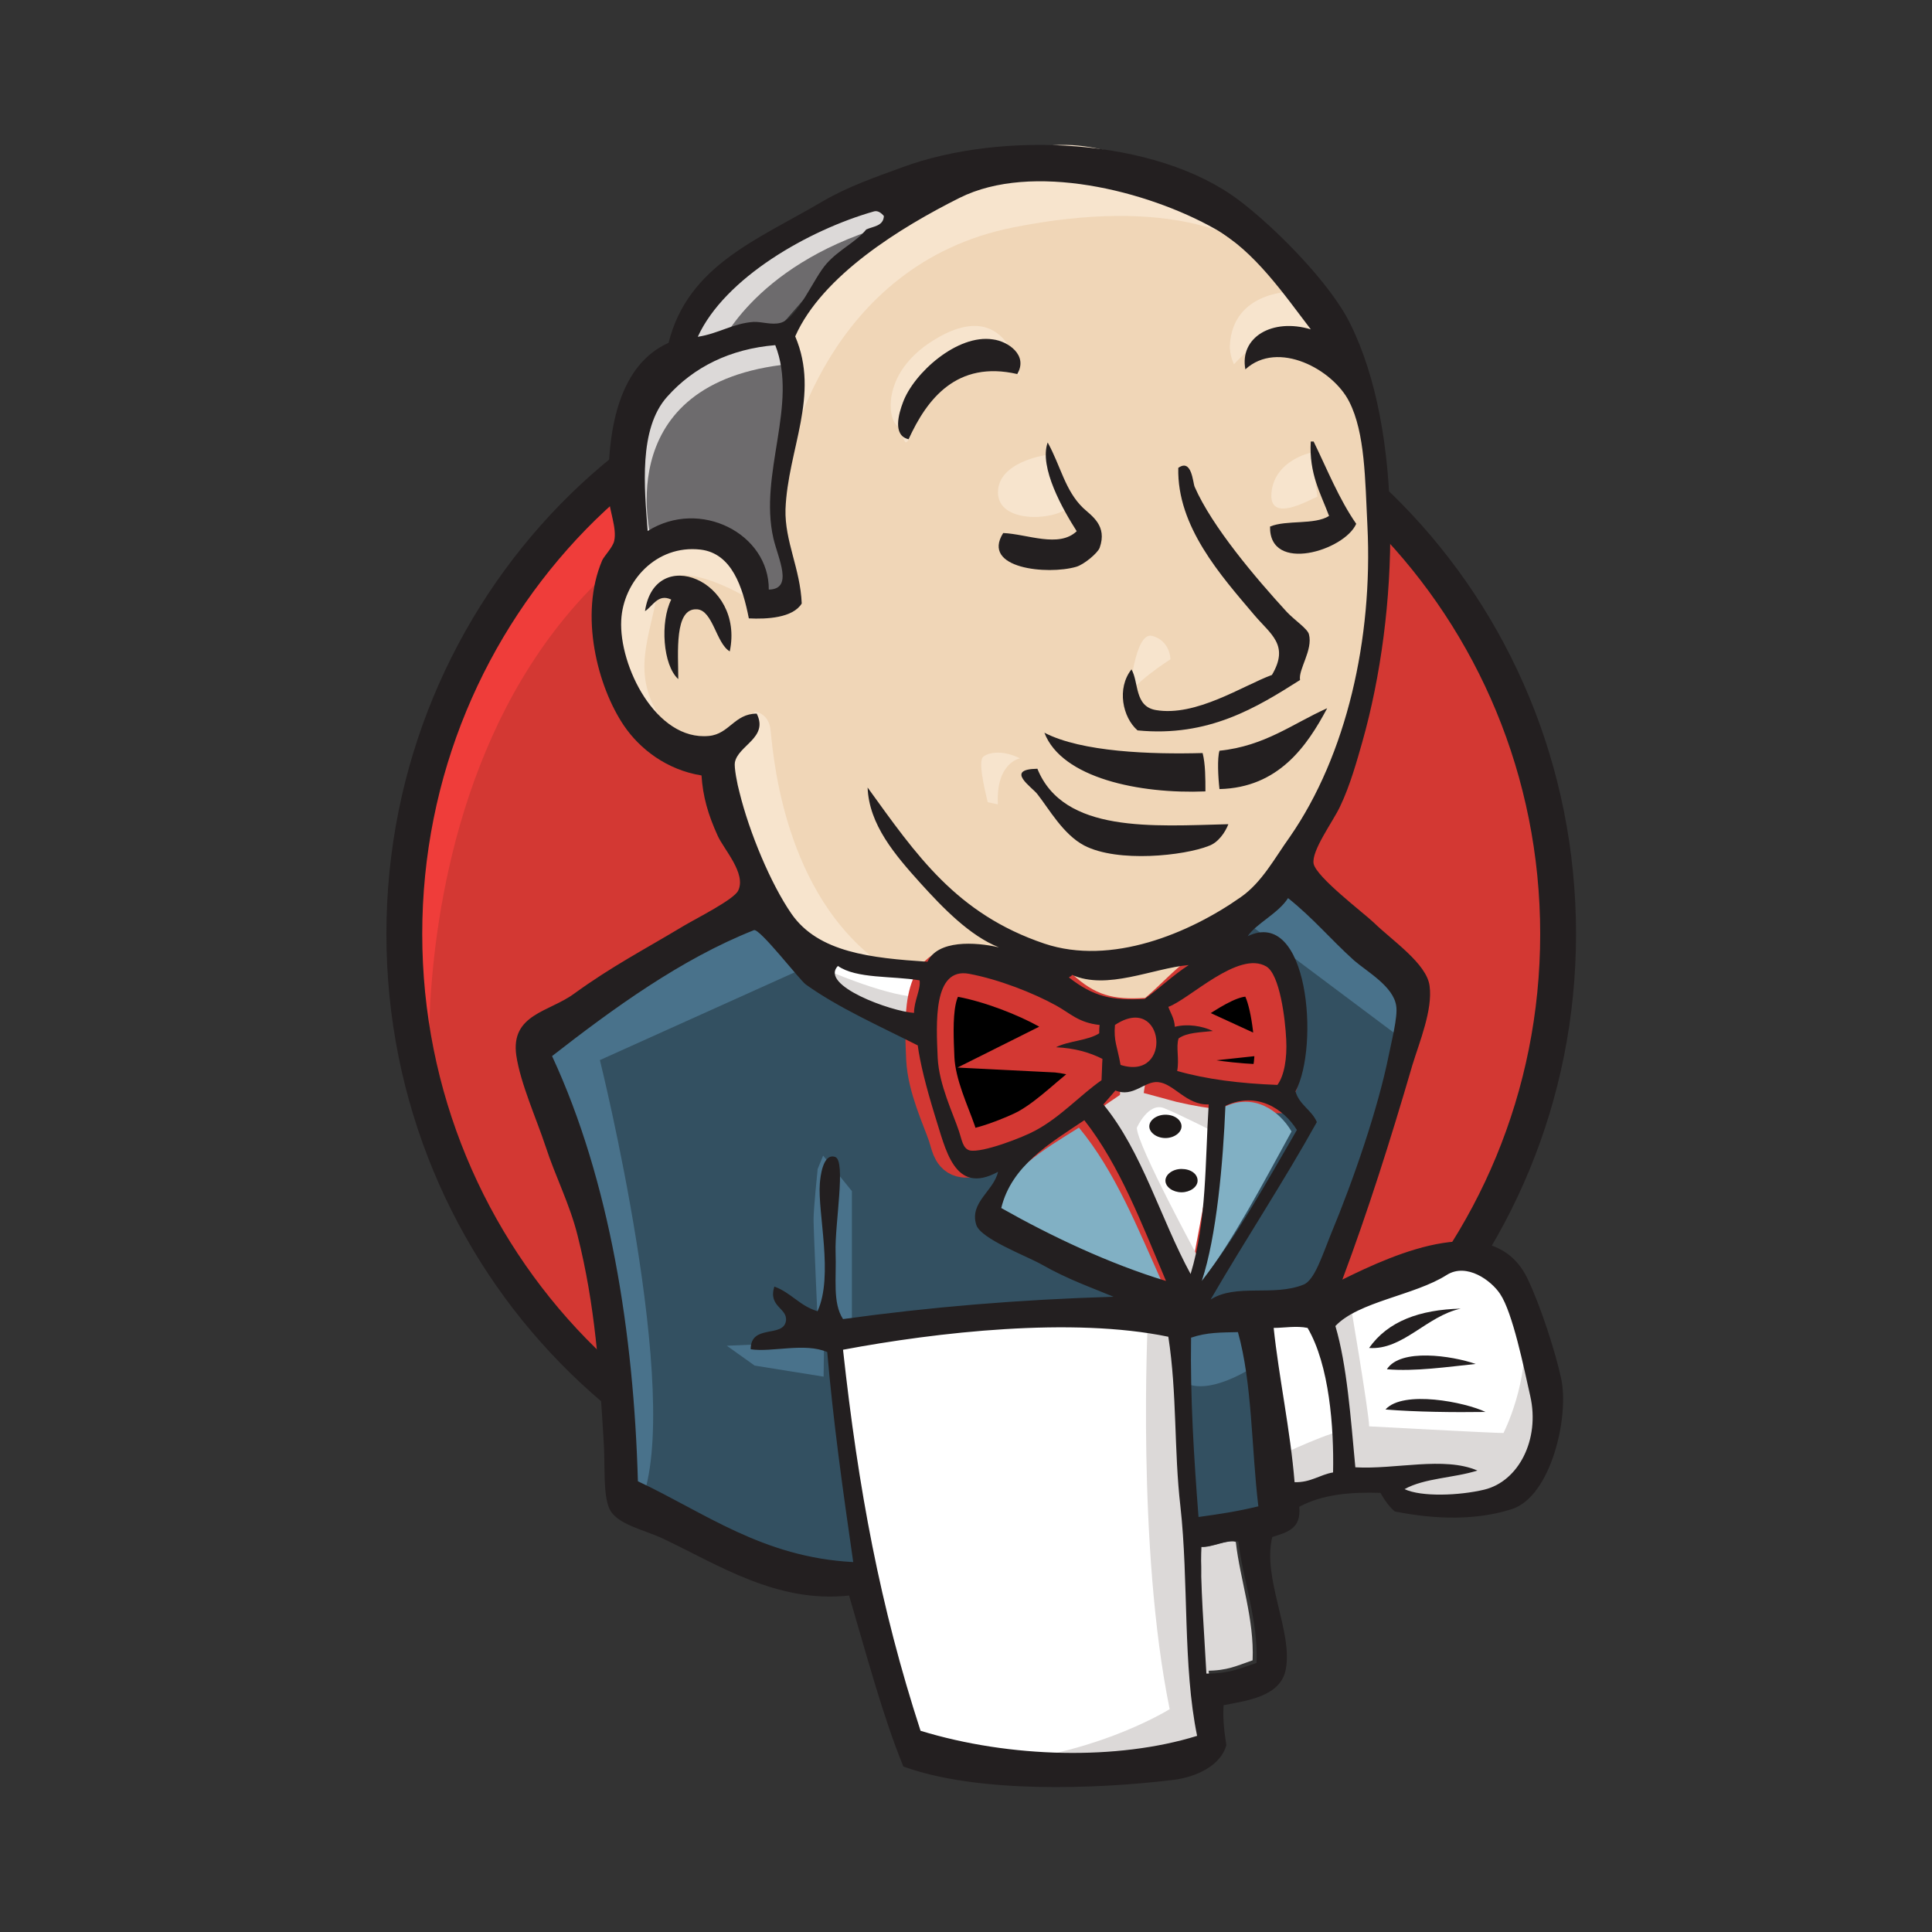
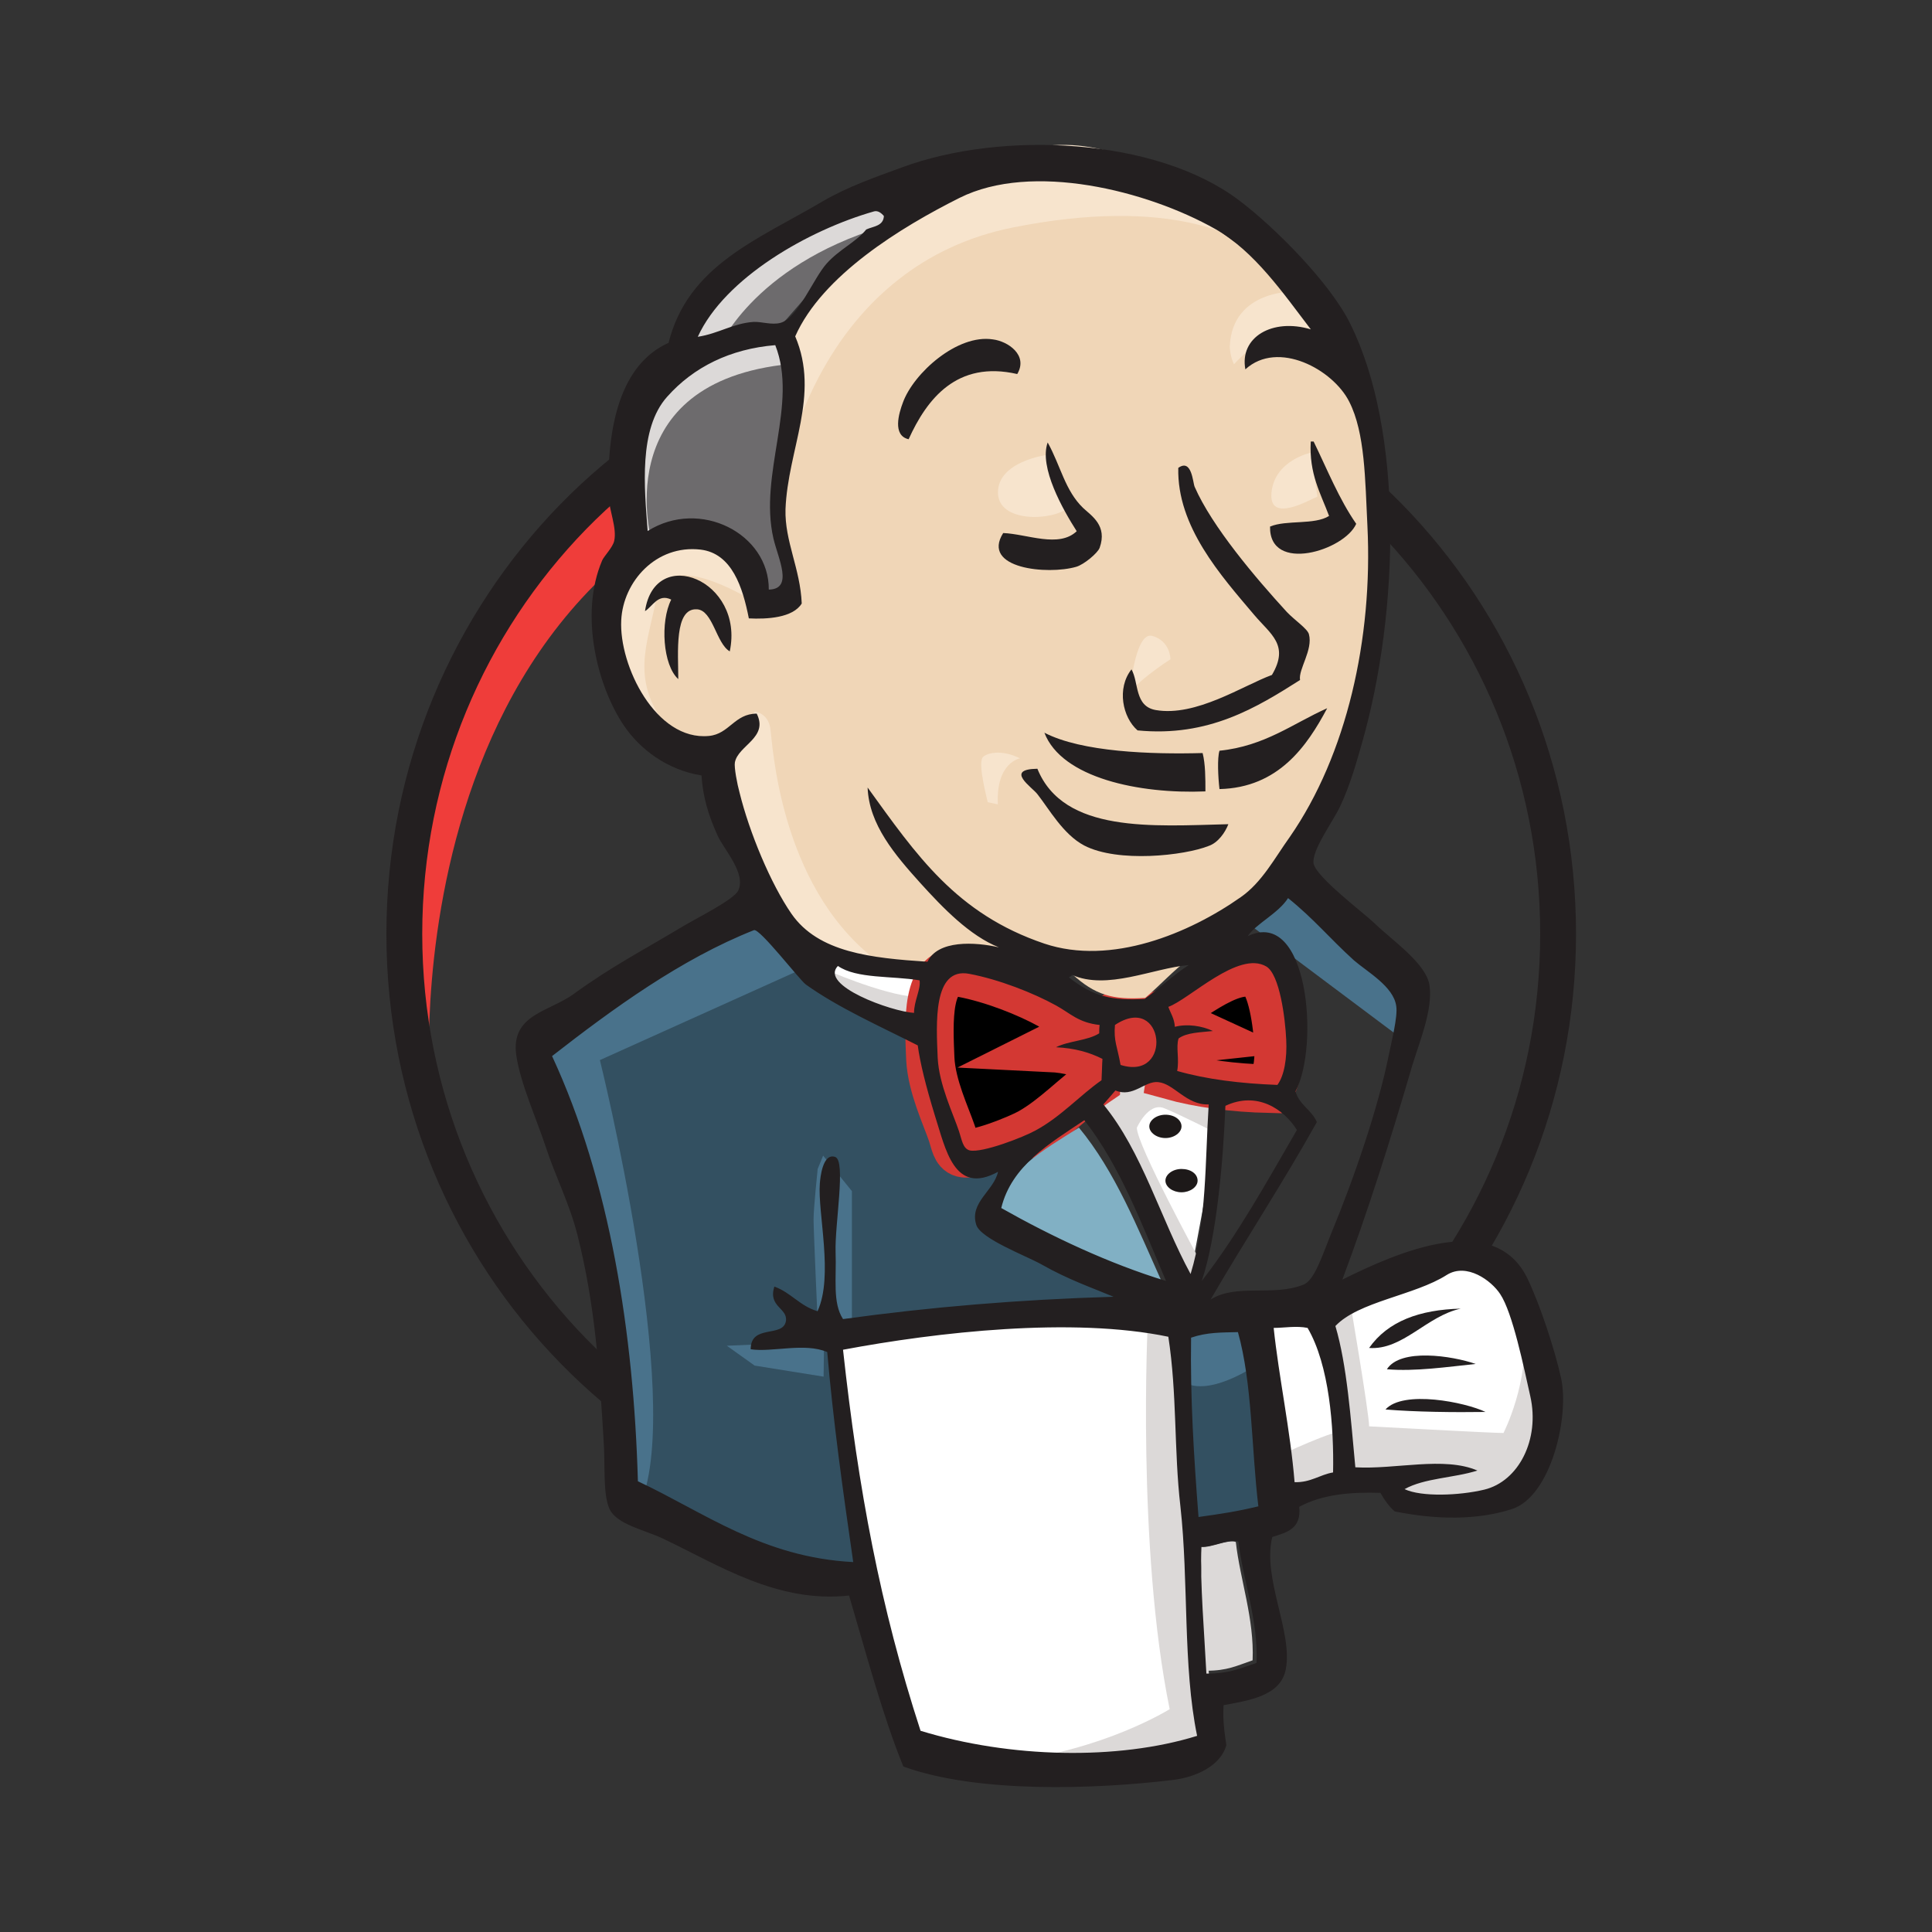
<svg xmlns="http://www.w3.org/2000/svg" width="40px" height="40px" viewBox="0 0 40 40" version="1.1">
  <rect x="0" y="0" width="40" height="40" fill="#333333" stroke="none" />
  <title>Artboard Copy 35</title>
  <desc>Created with Sketch.</desc>
  <g id="Artboard-Copy-35" stroke="none" stroke-width="1" fill="none" fill-rule="evenodd">
    <g id="jenkins-1-2" transform="translate(8, 3)" fill-rule="nonzero">
      <g id="jenkins-1">
-         <path d="M24.362,16.465 C24.362,23.189 19.03,28.646 12.449,28.646 C5.868,28.646 0.535,23.189 0.535,16.465 C0.535,9.74 5.868,4.283 12.449,4.283 C19.03,4.283 24.362,9.74 24.362,16.465" id="Path" fill="#D33833" />
        <path d="M0.894,19.276 C0.894,19.276 0.027,6.552 11.78,6.186 L10.96,4.819 L4.587,6.956 L2.765,9.044 L1.174,12.086 L0.268,15.628 L0.538,17.996" id="Path" fill="#EF3D3A" />
        <path d="M4.134,7.957 C2.043,10.104 0.742,13.061 0.742,16.336 C0.742,19.61 2.043,22.567 4.134,24.714 C6.235,26.862 9.116,28.181 12.315,28.181 C15.514,28.181 18.395,26.862 20.496,24.714 C22.587,22.567 23.888,19.61 23.888,16.336 C23.888,13.061 22.587,10.104 20.496,7.957 C18.395,5.819 15.514,4.49 12.315,4.49 C9.125,4.49 6.235,5.809 4.134,7.957 Z M3.604,25.225 C1.378,22.952 0,19.803 0,16.336 C0,12.868 1.378,9.719 3.604,7.437 C5.83,5.164 8.913,3.748 12.315,3.748 C15.717,3.748 18.8,5.164 21.026,7.437 C23.252,9.71 24.63,12.859 24.63,16.336 C24.63,19.803 23.252,22.952 21.026,25.225 C18.8,27.507 15.717,28.913 12.315,28.913 C8.913,28.913 5.83,27.507 3.604,25.225 Z" id="Shape" fill="#231F20" />
        <polyline id="Path" fill="#F0D6B7" points="17.425 16.546 15.598 16.816 13.134 17.095 11.539 17.134 9.983 17.086 8.794 16.719 7.741 15.582 6.919 13.259 6.735 12.758 5.643 12.391 5.005 11.341 4.551 9.837 5.054 8.517 6.243 8.102 7.199 8.555 7.654 9.558 8.204 9.471 8.388 9.239 8.204 8.189 8.156 6.868 8.427 5.046 8.417 4.005 9.248 2.675 10.708 1.625 13.259 0.535 16.091 0.95 18.556 2.723 19.696 4.545 20.43 5.866 20.614 9.143 20.063 11.967 19.058 14.473 18.111 15.813" />
        <polyline id="Path" fill="#335061" points="15.837 24.253 9.309 24.521 9.309 25.602 9.86 29.401 9.589 29.717 5.024 28.176 4.705 27.631 4.251 22.521 3.177 19.46 2.945 18.733 6.601 16.245 7.742 15.795 8.748 17.02 9.618 17.785 10.624 18.101 11.079 18.235 11.63 20.589 12.046 21.086 13.1 20.723 12.365 22.129 16.331 23.985 15.837 24.253" />
        <polyline id="Path" fill="#6D6B6D" points="5.004 8.334 6.204 7.921 7.169 8.372 7.627 9.37 8.183 9.284 8.32 8.737 8.047 7.691 8.32 5.197 8.086 3.835 8.914 2.885 10.709 1.484 10.202 0.803 7.666 2.031 6.603 2.847 6.009 4.113 5.092 5.341 4.819 6.789 5.004 8.334" />
        <path d="M6.866,4.234 C6.866,4.234 7.548,2.526 10.267,1.697 C12.987,0.867 10.402,1.101 10.402,1.101 L7.452,2.253 L6.318,3.404 L5.818,4.322 L6.866,4.234 M5.501,8.245 C5.501,8.245 4.55,5.015 8.182,4.556 L8.048,4 L5.549,4.595 L4.819,6.996 L5.001,8.567 L5.501,8.245" id="Shape" fill="#DCD9D8" />
        <path d="M7.037,12.314 L7.632,11.733 C7.632,11.733 7.901,11.762 7.949,12.082 C7.997,12.401 8.131,15.285 10.08,16.833 C10.262,16.978 8.631,16.601 8.631,16.601 L7.181,14.317 M15.379,11.443 C15.379,11.443 15.484,10.059 15.858,10.166 C16.233,10.272 16.233,10.649 16.233,10.649 C16.233,10.649 15.331,11.23 15.379,11.443 M19.141,6.372 C19.141,6.372 18.392,6.527 18.325,7.195 C18.258,7.862 19.141,7.33 19.276,7.282 M13.66,6.421 C13.66,6.421 12.662,6.556 12.662,7.195 C12.662,7.833 13.795,7.785 14.111,7.514 M7.498,9.391 C7.498,9.391 5.78,8.337 5.597,9.343 C5.415,10.349 5.012,11.075 5.866,12.13 L5.281,11.946 L4.734,10.533 L4.551,9.159 L5.597,8.066 L6.778,8.153 L7.46,8.704 L7.498,9.391 M8.314,6.508 C8.314,6.508 9.082,2.482 12.979,1.708 C16.185,1.069 17.874,1.843 18.508,2.579 C18.508,2.579 15.647,-0.847 12.931,0.198 C10.214,1.253 8.218,3.169 8.266,4.398 C8.343,6.508 8.314,6.508 8.314,6.508 M18.824,3.034 C18.824,3.034 17.509,2.985 17.461,4.175 C17.461,4.175 17.461,4.359 17.548,4.543 C17.548,4.543 18.594,3.353 19.228,3.992" id="Shape" fill="#F7E4CD" />
-         <path d="M13.118,4.784 C13.118,4.784 12.881,3.06 11.303,4.06 C10.277,4.711 10.376,5.618 10.554,5.793 C10.741,5.967 10.692,6.315 10.83,6.077 C10.968,5.838 10.928,5.059 11.441,4.839 C11.944,4.619 12.793,4.381 13.118,4.784" id="Path" fill="#F7E4CD" />
        <path d="M8.617,17.057 L4.42,18.948 C4.42,18.948 6.159,25.942 5.27,28.11 L4.647,27.881 L4.599,25.215 L3.436,20.171 L2.945,18.776 L7.322,15.795 L8.617,17.056 M9.042,20.926 L9.638,21.661 L9.638,24.365 L8.929,24.365 C8.929,24.365 8.844,22.474 8.844,22.244 C8.844,22.015 8.929,21.203 8.929,21.203 M9.061,24.776 L7.048,24.862 L7.624,25.273 L9.052,25.502" id="Shape" fill="#49728B" />
        <polyline id="Path" fill="#335061" points="16.063 24.412 17.782 24.362 18.205 28.675 16.446 28.913 16.063 24.412" />
-         <path d="M16.598,24.362 L19.171,24.229 C19.171,24.229 20.234,21.629 20.234,21.496 C20.234,21.363 21.15,17.728 21.15,17.728 L19.074,15.62 L18.655,15.26 L17.553,16.332 L17.553,20.499 L16.598,24.362" id="Path" fill="#335061" />
        <path d="M17.89,24.07 L16.331,24.384 L16.558,25.641 C17.134,25.908 18.117,25.193 18.117,25.193 M17.937,16.193 L21.065,18.536 L21.15,17.46 L18.787,15.26 L17.937,16.193" id="Shape" fill="#49728B" />
        <polyline id="Path" fill="#FFFFFF" points="10.892 33.282 9.93 29.478 9.449 26.671 9.37 24.592 13.721 24.362 16.422 24.362 16.176 29.114 16.598 32.784 16.549 33.464 13.023 33.732 10.892 33.282" />
        <path d="M15.764,24.362 C15.764,24.362 15.532,29.047 16.217,32.386 C16.217,32.386 14.847,33.245 12.85,33.465 L16.68,33.331 L17.134,33.064 L16.584,25.678 L16.439,24.094" id="Path" fill="#DCD9D8" />
        <polyline id="Path" fill="#FFFFFF" points="18.422 28.11 20.206 27.606 23.59 27.422 24.094 25.862 23.183 23.159 22.126 23.024 20.662 23.479 19.265 24.167 18.519 24.031 17.937 24.264" />
        <path d="M18.472,27.143 C18.472,27.143 19.661,26.58 19.844,26.63 L19.342,24.064 L19.931,23.827 C19.931,23.827 20.346,26.255 20.346,26.531 C20.346,26.531 22.897,26.669 23.128,26.669 C23.128,26.669 23.679,25.593 23.544,24.478 L24.046,25.969 L24.094,26.807 L23.36,27.923 L22.539,28.11 L21.168,28.061 L20.714,27.459 L19.12,27.696 L18.617,27.883" id="Path" fill="#DCD9D8" />
        <path d="M16.569,23.827 L15.537,21.355 L14.457,19.894 C14.457,19.894 14.695,19.276 15.022,19.276 L16.103,19.276 L17.134,19.631 L17.045,21.27 L16.569,23.827" id="Path" fill="#FFFFFF" />
        <path d="M16.846,23.107 C16.846,23.107 15.537,20.707 15.537,20.349 C15.537,20.349 15.775,19.812 16.103,19.944 C16.43,20.076 17.134,20.434 17.134,20.434 L17.134,19.586 L15.537,19.276 L14.457,19.407 L16.281,23.512 L16.658,23.559" id="Path" fill="#DCD9D8" />
        <polyline id="Path" fill="#FFFFFF" points="11.244 17.101 10.001 16.965 8.835 16.598 8.835 17.014 9.404 17.651 11.197 18.472" />
        <path d="M9.234,17.134 C9.234,17.134 10.709,17.762 11.194,17.618 L11.244,18.205 L9.911,17.916 L9.102,17.329 L9.234,17.134" id="Path" fill="#DCD9D8" />
        <path d="M18.289,19.543 C17.531,19.525 16.84,19.433 16.243,19.267 C16.281,19.028 16.205,18.798 16.271,18.623 C16.442,18.503 16.717,18.503 16.972,18.475 C16.754,18.374 16.442,18.328 16.196,18.393 C16.186,18.227 16.11,18.126 16.063,17.997 C16.489,17.849 17.493,16.883 18.062,17.196 C18.336,17.352 18.45,18.218 18.469,18.65 C18.488,19 18.431,19.35 18.289,19.543" id="Path" fill="#D33833" />
        <path d="M18.289,19.543 C17.531,19.525 16.84,19.433 16.243,19.267 C16.281,19.028 16.205,18.798 16.271,18.623 C16.442,18.503 16.717,18.503 16.972,18.475 C16.754,18.374 16.442,18.328 16.196,18.393 C16.186,18.227 16.11,18.126 16.063,17.997 C16.489,17.849 17.493,16.883 18.062,17.196 C18.336,17.352 18.45,18.218 18.469,18.65 C18.488,19 18.431,19.35 18.289,19.543 L18.289,19.543 Z" id="Path" stroke="#D33833" fill="#000000" />
        <path d="M14.666,18.225 C14.666,18.284 14.666,18.343 14.656,18.402 C14.412,18.559 14.022,18.559 13.749,18.696 C14.139,18.715 14.451,18.813 14.724,18.941 C14.715,19.088 14.715,19.245 14.705,19.392 C14.256,19.696 13.846,20.157 13.32,20.451 C13.066,20.589 12.198,20.942 11.934,20.873 C11.788,20.834 11.769,20.648 11.71,20.471 C11.583,20.098 11.29,19.49 11.261,18.921 C11.232,18.205 11.154,16.999 11.925,17.146 C12.549,17.264 13.271,17.548 13.749,17.813 C14.051,17.99 14.217,18.186 14.666,18.225" id="Path" fill="#D33833" />
        <path d="M14.666,18.225 C14.666,18.284 14.666,18.343 14.656,18.402 C14.412,18.559 14.022,18.559 13.749,18.696 C14.139,18.715 14.451,18.813 14.724,18.941 C14.715,19.088 14.715,19.245 14.705,19.392 C14.256,19.696 13.846,20.157 13.32,20.451 C13.066,20.589 12.198,20.942 11.934,20.873 C11.788,20.834 11.769,20.648 11.71,20.471 C11.583,20.098 11.29,19.49 11.261,18.921 C11.232,18.205 11.154,16.999 11.925,17.146 C12.549,17.264 13.271,17.548 13.749,17.813 C14.051,17.99 14.217,18.186 14.666,18.225 L14.666,18.225 Z" id="Path" stroke="#D33833" fill="#000000" />
-         <path d="M15.105,18.962 C15.043,18.56 14.971,18.449 14.998,18.096 C15.954,17.381 16.123,19.325 15.105,18.962" id="Path" fill="#D33833" />
        <path d="M15.105,18.962 C15.043,18.56 14.971,18.449 14.998,18.096 C15.954,17.381 16.123,19.325 15.105,18.962 L15.105,18.962 Z" id="Path" stroke="#D33833" fill="#000000" />
        <path d="M13.061,4.744 C11.81,4.457 11.19,5.261 10.812,6.094 C10.473,6.017 10.608,5.558 10.696,5.328 C10.918,4.725 11.82,3.912 12.557,4.027 C12.867,4.065 13.293,4.352 13.061,4.744 M19.138,6.141 L19.197,6.141 C19.478,6.716 19.72,7.328 20.079,7.845 C19.836,8.4 18.276,8.878 18.295,7.902 C18.634,7.759 19.216,7.873 19.517,7.682 C19.342,7.213 19.1,6.811 19.138,6.141 M13.691,6.161 C13.962,6.649 14.049,7.156 14.427,7.519 C14.602,7.682 14.931,7.883 14.767,8.342 C14.728,8.448 14.447,8.687 14.282,8.735 C13.691,8.907 12.305,8.773 12.77,8.036 C13.264,8.055 13.923,8.352 14.292,7.998 C14.011,7.558 13.507,6.677 13.691,6.161 M18.916,11.079 C18.024,11.644 17.025,12.266 15.552,12.122 C15.242,11.854 15.116,11.251 15.426,10.859 C15.581,11.127 15.484,11.624 15.93,11.701 C16.764,11.844 17.733,11.194 18.334,10.974 C18.702,10.352 18.305,10.132 17.966,9.73 C17.277,8.916 16.366,7.902 16.395,6.687 C16.676,6.486 16.696,6.993 16.734,7.079 C17.093,7.902 17.995,8.964 18.644,9.672 C18.809,9.845 19.071,10.017 19.1,10.132 C19.187,10.457 18.877,10.859 18.916,11.079 M7.109,10.486 C6.828,10.323 6.76,9.634 6.43,9.615 C5.955,9.586 6.043,10.514 6.043,11.06 C5.723,10.773 5.665,9.873 5.897,9.414 C5.626,9.28 5.509,9.558 5.354,9.653 C5.558,8.266 7.419,9.012 7.109,10.486 M19.478,11.663 C19.061,12.447 18.47,13.308 17.248,13.337 C17.219,13.088 17.2,12.696 17.248,12.543 C18.189,12.447 18.77,11.978 19.478,11.663 M13.623,12.17 C14.398,12.572 15.833,12.62 16.899,12.591 C16.957,12.821 16.957,13.108 16.957,13.385 C15.591,13.442 13.981,13.108 13.623,12.17 M13.478,12.916 C14.02,14.256 15.872,14.103 17.432,14.064 C17.365,14.237 17.219,14.447 17.025,14.514 C16.521,14.715 15.145,14.868 14.447,14.505 C14.011,14.275 13.72,13.749 13.478,13.442 C13.371,13.299 12.789,12.926 13.478,12.916" id="Shape" fill="#231F20" />
-         <path d="M18.74,20.425 C18.146,21.505 17.57,22.614 16.866,23.559 C17.159,22.643 17.287,21.1 17.332,19.924 C17.954,19.615 18.484,19.991 18.74,20.425" id="Path" fill="#81B0C4" />
        <path d="M22.243,24.094 C21.537,24.245 21.043,24.958 20.346,24.908 C20.734,24.355 21.391,24.115 22.243,24.094 M22.553,25.239 C21.972,25.299 21.295,25.399 20.714,25.349 C20.995,24.908 22.059,25.068 22.553,25.239 M22.756,26.233 C22.108,26.243 21.304,26.233 20.685,26.182 C21.053,25.771 22.34,26.032 22.756,26.233" id="Shape" fill="#231F20" />
        <path d="M17.586,28.924 C17.675,29.713 17.97,30.511 17.934,31.375 C17.603,31.487 17.416,31.591 16.969,31.591 C16.942,30.858 16.844,29.732 16.871,29.028 C17.085,29.046 17.407,28.868 17.586,28.924" id="Path" fill="#DCD9D8" />
-         <path d="M16.598,16.866 C16.281,17.105 16.019,17.399 15.711,17.66 C15.039,17.703 14.675,17.606 14.189,17.16 C14.198,17.127 14.245,17.138 14.245,17.094 C14.964,17.464 15.879,16.942 16.598,16.866" id="Path" fill="#F0D6B7" />
+         <path d="M16.598,16.866 C16.281,17.105 16.019,17.399 15.711,17.66 C15.039,17.703 14.675,17.606 14.189,17.16 C14.198,17.127 14.245,17.138 14.245,17.094 " id="Path" fill="#F0D6B7" />
        <path d="M12.583,22.101 C12.789,21.256 13.602,20.811 14.338,20.346 C15.092,21.256 15.553,22.426 16.063,23.559 C14.857,23.216 13.632,22.668 12.583,22.101" id="Path" fill="#81B0C4" />
        <path d="M16.871,29.024 C16.843,29.746 16.939,30.89 16.977,31.65 C17.458,31.65 17.659,31.545 18.015,31.429 C18.053,30.544 17.736,29.726 17.64,28.918 C17.448,28.851 17.102,29.034 16.871,29.024 L16.871,29.024 Z M9.454,24.945 C9.771,27.841 10.223,30.265 11.059,32.834 C12.913,33.401 15.142,33.449 16.785,32.939 C16.487,31.496 16.612,29.736 16.439,28.187 C16.304,27.023 16.372,25.859 16.189,24.676 C14.2,24.262 11.395,24.58 9.454,24.945 Z M16.66,24.695 C16.641,25.936 16.718,27.167 16.814,28.408 C17.294,28.341 17.611,28.293 18.053,28.187 C17.909,26.994 17.928,25.638 17.63,24.58 C17.294,24.589 16.996,24.58 16.66,24.695 L16.66,24.695 Z M19.072,24.493 C18.841,24.445 18.582,24.493 18.37,24.493 C18.476,25.503 18.716,26.619 18.803,27.687 C19.139,27.696 19.321,27.533 19.6,27.485 C19.619,26.552 19.523,25.263 19.072,24.493 Z M22.732,27.841 C23.443,27.668 23.885,26.802 23.683,25.907 C23.549,25.311 23.318,24.176 23.059,23.791 C22.876,23.512 22.367,23.137 21.954,23.396 C21.291,23.82 20.128,23.945 19.648,24.454 C19.888,25.263 19.965,26.359 20.061,27.379 C20.888,27.427 21.896,27.148 22.588,27.446 C22.108,27.6 21.493,27.6 21.08,27.831 C21.426,27.995 22.213,27.966 22.732,27.841 L22.732,27.841 Z M16.141,23.521 C15.642,22.348 15.19,21.136 14.45,20.193 C13.73,20.674 12.942,21.136 12.73,22.011 C13.768,22.598 14.969,23.165 16.141,23.521 Z M17.371,19.895 C17.323,21.068 17.188,22.607 16.881,23.521 C17.621,22.569 18.226,21.472 18.851,20.395 C18.582,19.962 18.024,19.587 17.371,19.895 L17.371,19.895 Z M15.978,19.404 C15.699,19.375 15.459,19.731 15.094,19.577 C15.007,19.673 14.931,19.77 14.844,19.866 C15.651,20.847 16.026,22.232 16.65,23.377 C16.987,22.271 16.948,21.068 17.025,19.866 C16.564,19.885 16.305,19.433 15.978,19.404 L15.978,19.404 Z M15.084,18.221 C15.055,18.557 15.132,18.663 15.2,19.048 C16.295,19.394 16.112,17.538 15.084,18.221 Z M13.864,17.817 C13.393,17.557 12.682,17.278 12.067,17.162 C11.308,17.018 11.385,18.201 11.414,18.904 C11.443,19.462 11.731,20.048 11.856,20.424 C11.914,20.597 11.933,20.78 12.077,20.818 C12.337,20.876 13.201,20.539 13.441,20.404 C13.96,20.125 14.364,19.673 14.806,19.365 C14.815,19.221 14.815,19.067 14.825,18.923 C14.556,18.788 14.258,18.702 13.864,18.682 C14.124,18.548 14.517,18.548 14.758,18.394 C14.758,18.336 14.758,18.278 14.767,18.221 C14.325,18.173 14.162,17.98 13.864,17.817 Z M9.348,16.999 C8.955,17.403 10.453,17.942 10.924,17.971 C10.924,17.72 11.068,17.48 11.039,17.297 C10.473,17.201 9.733,17.268 9.348,16.999 Z M14.191,17.182 C14.191,17.22 14.143,17.211 14.133,17.239 C14.642,17.634 15.017,17.72 15.699,17.682 C16.007,17.461 16.285,17.191 16.612,16.98 C15.863,17.047 14.921,17.509 14.191,17.182 L14.191,17.182 Z M18.63,18.529 C18.61,18.086 18.495,17.172 18.216,17.009 C17.64,16.672 16.622,17.692 16.189,17.846 C16.237,17.98 16.314,18.086 16.324,18.259 C16.583,18.192 16.891,18.24 17.112,18.346 C16.852,18.375 16.574,18.375 16.401,18.5 C16.343,18.682 16.42,18.923 16.372,19.173 C16.977,19.346 17.679,19.433 18.447,19.462 C18.591,19.269 18.649,18.904 18.63,18.529 L18.63,18.529 Z M8.685,17.384 C8.561,17.297 7.725,16.21 7.609,16.258 C6.101,16.855 4.689,17.884 3.43,18.865 C4.631,21.453 5.121,24.618 5.207,27.668 C6.581,28.312 7.792,29.245 9.665,29.341 C9.444,27.812 9.252,26.436 9.127,24.993 C8.657,24.791 7.984,25.003 7.542,24.935 C7.542,24.406 8.215,24.705 8.272,24.349 C8.311,24.079 7.898,24.06 8.032,23.637 C8.378,23.762 8.561,24.041 8.926,24.147 C9.262,23.416 8.926,22.117 8.974,21.501 C8.983,21.386 9.031,20.866 9.291,20.953 C9.521,21.03 9.281,22.348 9.3,22.925 C9.32,23.464 9.233,23.973 9.454,24.31 C11.26,24.06 13.096,23.906 15.055,23.848 C14.623,23.666 14.114,23.493 13.557,23.175 C13.249,23.002 12.298,22.646 12.212,22.357 C12.067,21.896 12.577,21.655 12.663,21.261 C11.75,21.761 11.577,20.78 11.356,20.097 C11.164,19.471 11.049,19 11.001,18.644 C10.204,18.24 9.358,17.865 8.685,17.384 L8.685,17.384 Z M17.832,16.383 C19.091,15.777 19.321,18.663 18.822,19.596 C18.899,19.875 19.158,19.981 19.264,20.231 C18.562,21.492 17.784,22.665 17.064,23.906 C17.592,23.569 18.361,23.848 18.985,23.598 C19.216,23.512 19.379,22.983 19.552,22.559 C20.032,21.405 20.532,19.943 20.753,18.846 C20.801,18.596 20.945,18.047 20.907,17.826 C20.849,17.422 20.311,17.124 20.032,16.883 C19.523,16.422 19.206,16.027 18.668,15.594 C18.466,15.912 18.005,16.123 17.832,16.383 L17.832,16.383 Z M5.813,5.214 C5.217,5.878 5.342,7.109 5.409,7.994 C6.495,7.311 7.926,8.052 7.917,9.207 C8.436,9.197 8.109,8.562 8.013,8.148 C7.705,6.811 8.532,5.368 8.051,4.146 C7.119,4.223 6.36,4.599 5.813,5.214 L5.813,5.214 Z M10.098,1.376 C8.743,1.761 7.004,2.752 6.447,3.973 C6.879,3.906 7.177,3.694 7.6,3.665 C7.763,3.656 7.975,3.733 8.157,3.685 C8.522,3.589 8.839,2.761 9.118,2.453 C9.387,2.155 9.713,2.02 9.935,1.751 C10.079,1.684 10.29,1.684 10.3,1.472 C10.242,1.405 10.175,1.357 10.098,1.376 L10.098,1.376 Z M17.16,1.741 C15.747,0.943 13.365,0.347 11.866,1.097 C10.655,1.703 9.022,2.703 8.464,3.964 C8.983,5.185 8.311,6.301 8.263,7.542 C8.244,8.206 8.57,8.774 8.599,9.495 C8.416,9.793 7.878,9.822 7.504,9.803 C7.379,9.168 7.158,8.456 6.504,8.379 C5.582,8.273 4.9,9.043 4.862,9.842 C4.813,10.784 5.582,12.343 6.677,12.237 C7.1,12.198 7.206,11.775 7.667,11.775 C7.917,12.275 7.283,12.429 7.215,12.785 C7.196,12.882 7.263,13.237 7.312,13.411 C7.513,14.228 7.955,15.296 8.388,15.921 C8.945,16.72 10.031,16.835 11.203,16.912 C11.414,16.46 12.183,16.499 12.682,16.614 C12.077,16.374 11.52,15.796 11.059,15.287 C10.53,14.7 9.992,14.074 9.963,13.305 C10.972,14.7 11.798,15.921 13.624,16.537 C15.007,16.999 16.622,16.325 17.688,15.575 C18.13,15.267 18.389,14.767 18.707,14.324 C19.879,12.631 20.426,10.226 20.311,7.889 C20.263,6.927 20.263,5.965 19.936,5.32 C19.6,4.647 18.457,4.031 17.784,4.647 C17.659,3.983 18.341,3.579 19.139,3.819 C18.572,3.079 17.976,2.203 17.16,1.741 Z M19.792,23.493 C20.897,22.944 22.953,22.021 23.635,23.493 C23.895,24.041 24.193,24.955 24.318,25.522 C24.5,26.311 24.116,27.985 23.299,28.245 C22.578,28.476 21.743,28.466 20.878,28.293 C20.772,28.206 20.667,28.062 20.58,27.908 C19.965,27.889 19.379,27.937 18.899,28.197 C18.947,28.658 18.639,28.726 18.341,28.822 C18.13,29.678 18.774,30.794 18.62,31.564 C18.514,32.122 17.832,32.208 17.333,32.304 C17.313,32.612 17.352,32.872 17.39,33.132 C17.275,33.555 16.766,33.796 16.276,33.853 C14.671,34.046 12.24,34.132 10.703,33.574 C10.271,32.516 9.935,31.237 9.579,30.034 C8.08,30.198 6.86,29.39 5.717,28.851 C5.323,28.668 4.775,28.562 4.621,28.245 C4.477,27.937 4.535,27.35 4.496,26.802 C4.41,25.388 4.323,24.022 3.958,22.579 C3.795,21.924 3.497,21.357 3.295,20.732 C3.103,20.154 2.777,19.433 2.69,18.856 C2.565,17.999 3.372,17.951 3.882,17.576 C4.679,16.999 5.303,16.681 6.168,16.162 C6.428,16.008 7.196,15.623 7.283,15.44 C7.456,15.085 6.985,14.584 6.86,14.305 C6.658,13.863 6.552,13.488 6.524,13.055 C5.803,12.939 5.246,12.506 4.919,12.025 C4.371,11.217 3.987,9.726 4.468,8.601 C4.506,8.514 4.689,8.331 4.717,8.196 C4.775,7.927 4.612,7.571 4.602,7.283 C4.554,5.811 4.852,4.541 5.842,4.098 C6.245,2.492 7.686,1.963 9.041,1.164 C9.55,0.866 10.107,0.674 10.684,0.462 C12.75,-0.298 15.93,-0.154 17.65,1.145 C18.38,1.693 19.542,2.857 19.956,3.704 C21.06,5.926 20.974,9.649 20.205,12.362 C20.1,12.728 19.956,13.257 19.744,13.699 C19.6,14.007 19.148,14.613 19.197,14.882 C19.254,15.161 20.234,15.902 20.446,16.104 C20.82,16.47 21.541,16.951 21.598,17.413 C21.666,17.903 21.387,18.577 21.243,19.048 C20.782,20.626 20.321,22.078 19.792,23.493 L19.792,23.493 Z" id="Shape" fill="#231F20" />
        <path d="M12.344,12.683 C12.396,12.61 12.696,12.491 13.118,12.701 C13.118,12.701 12.616,12.784 12.66,13.654 L12.449,13.608 C12.458,13.617 12.238,12.83 12.344,12.683" id="Path" fill="#F7E4CD" />
        <path d="M16.462,20.32 C16.462,20.45 16.308,20.562 16.129,20.562 C15.949,20.562 15.795,20.45 15.795,20.32 C15.795,20.19 15.949,20.079 16.129,20.079 C16.321,20.079 16.462,20.19 16.462,20.32 M16.795,21.444 C16.795,21.574 16.642,21.685 16.462,21.685 C16.282,21.685 16.129,21.574 16.129,21.444 C16.129,21.314 16.282,21.202 16.462,21.202 C16.654,21.202 16.795,21.304 16.795,21.444" id="Shape" fill="#1D1919" />
      </g>
    </g>
  </g>
</svg>